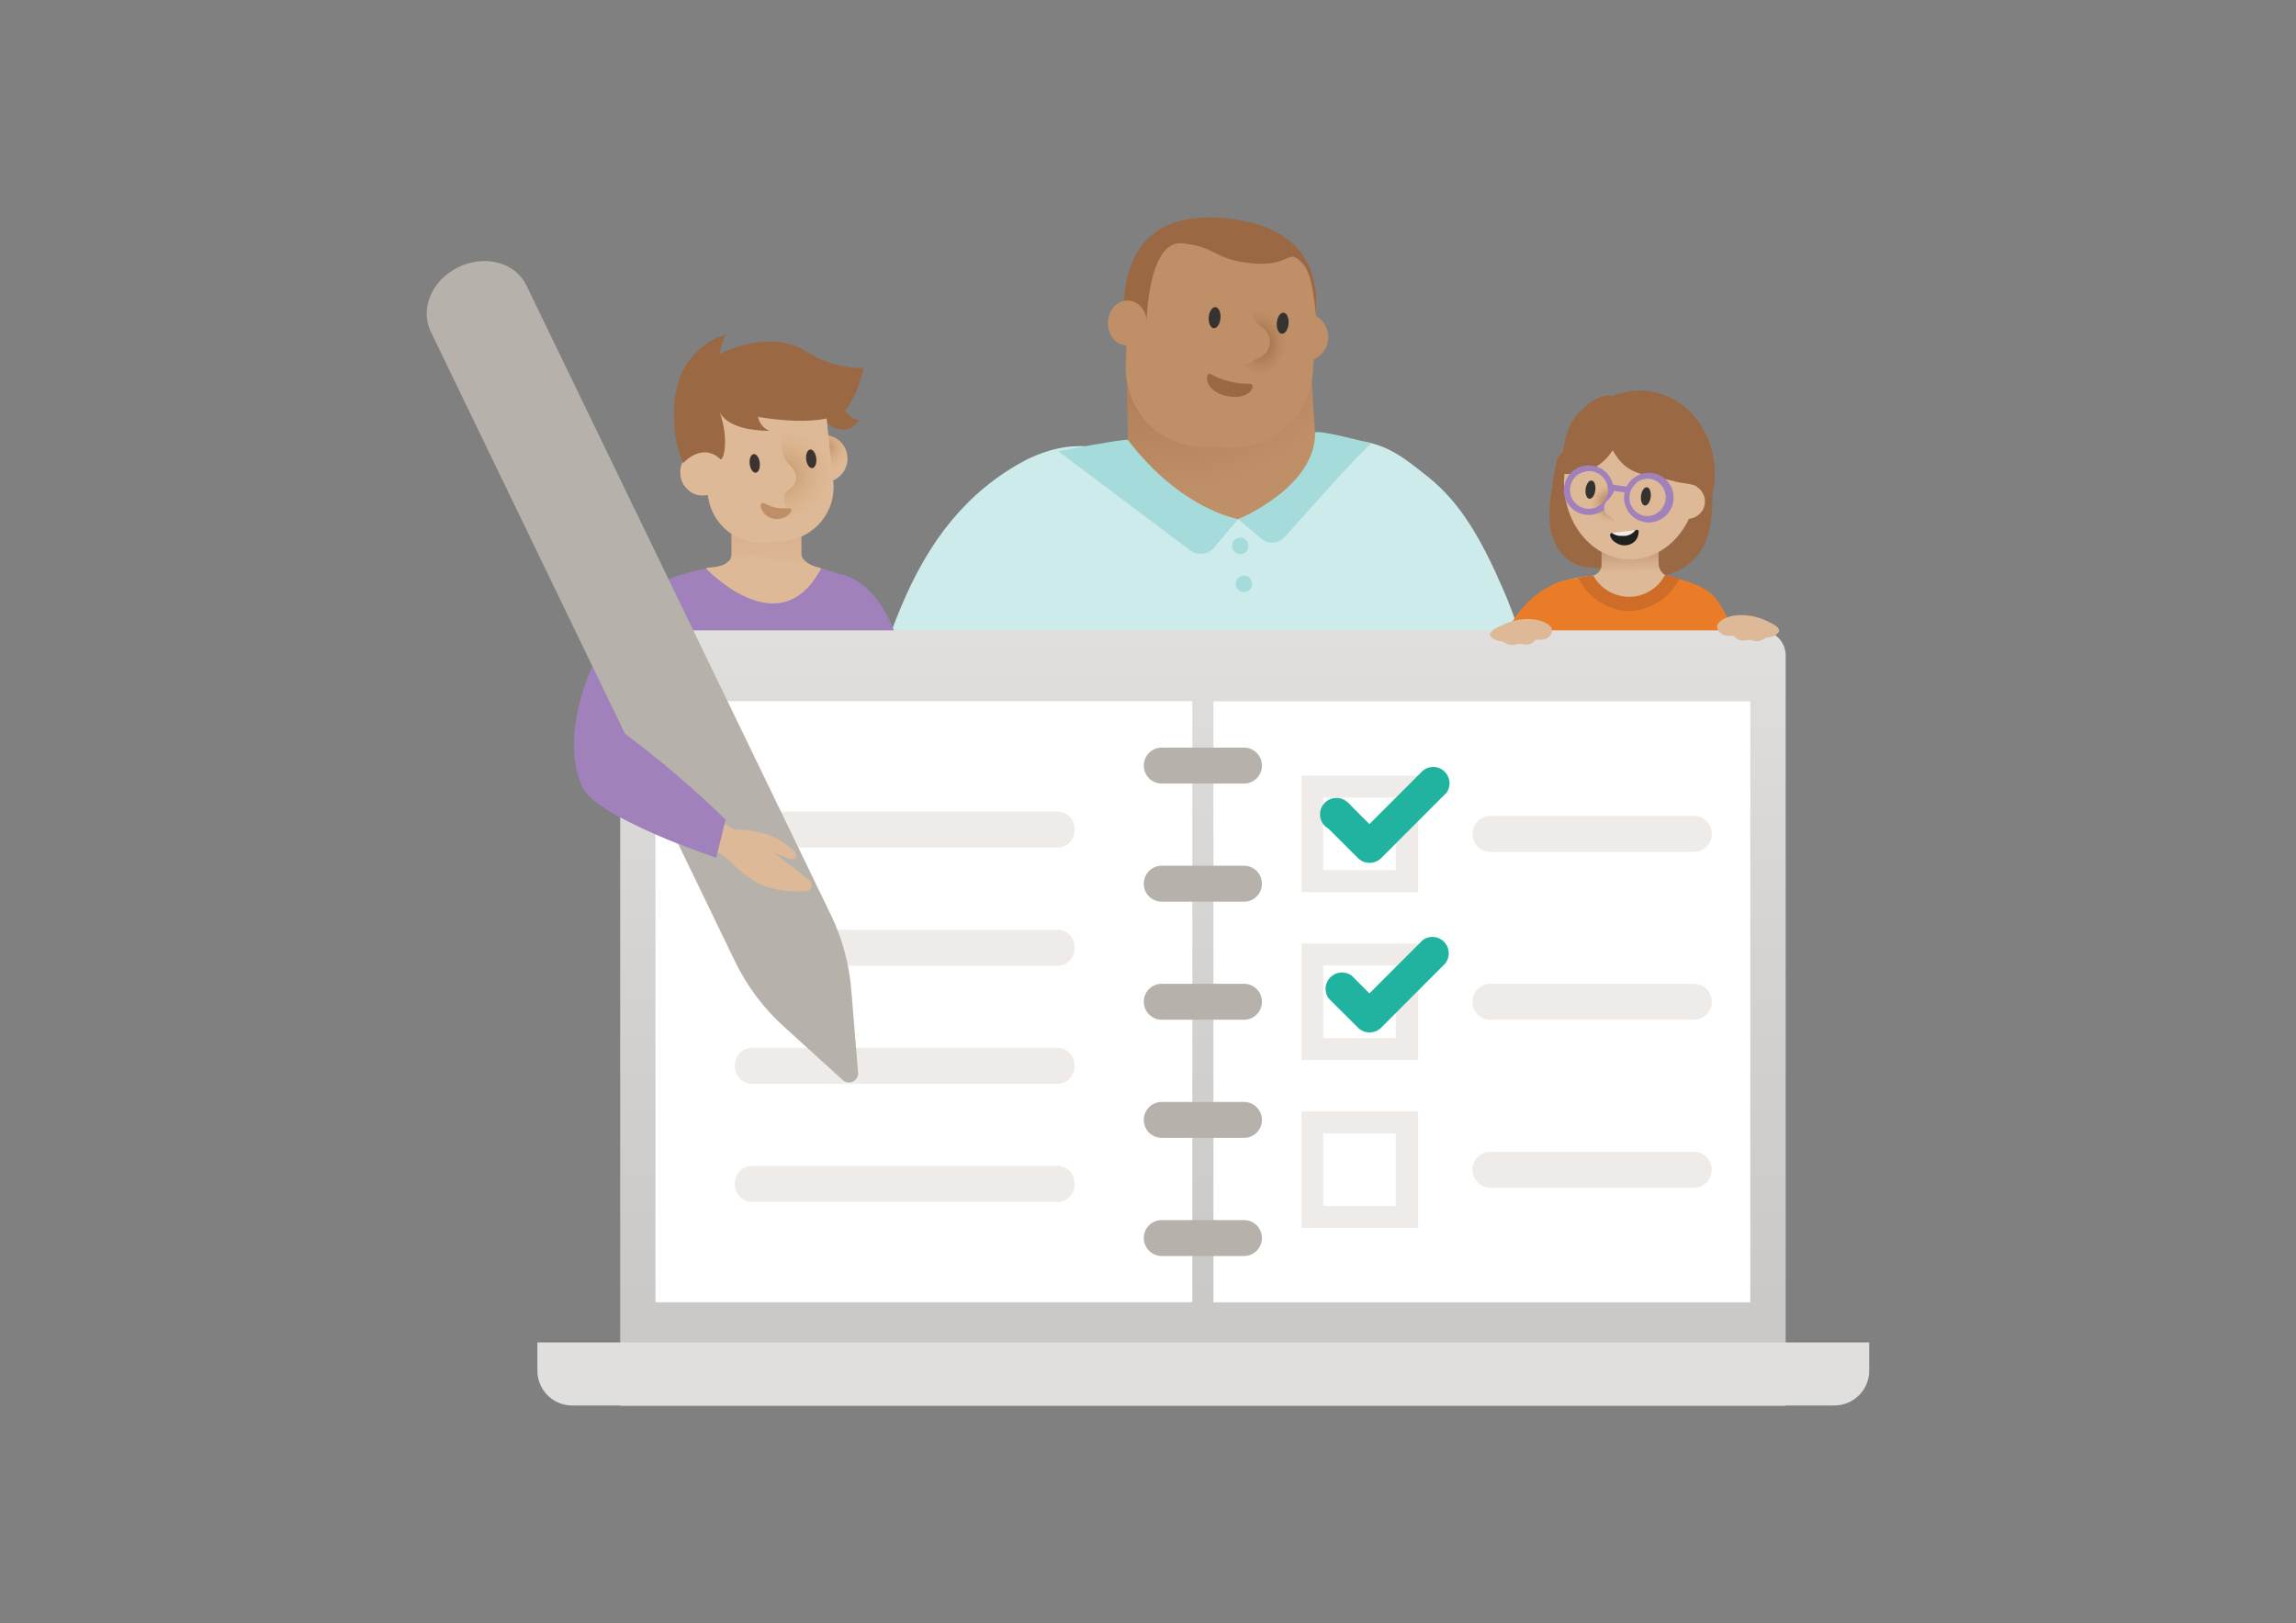
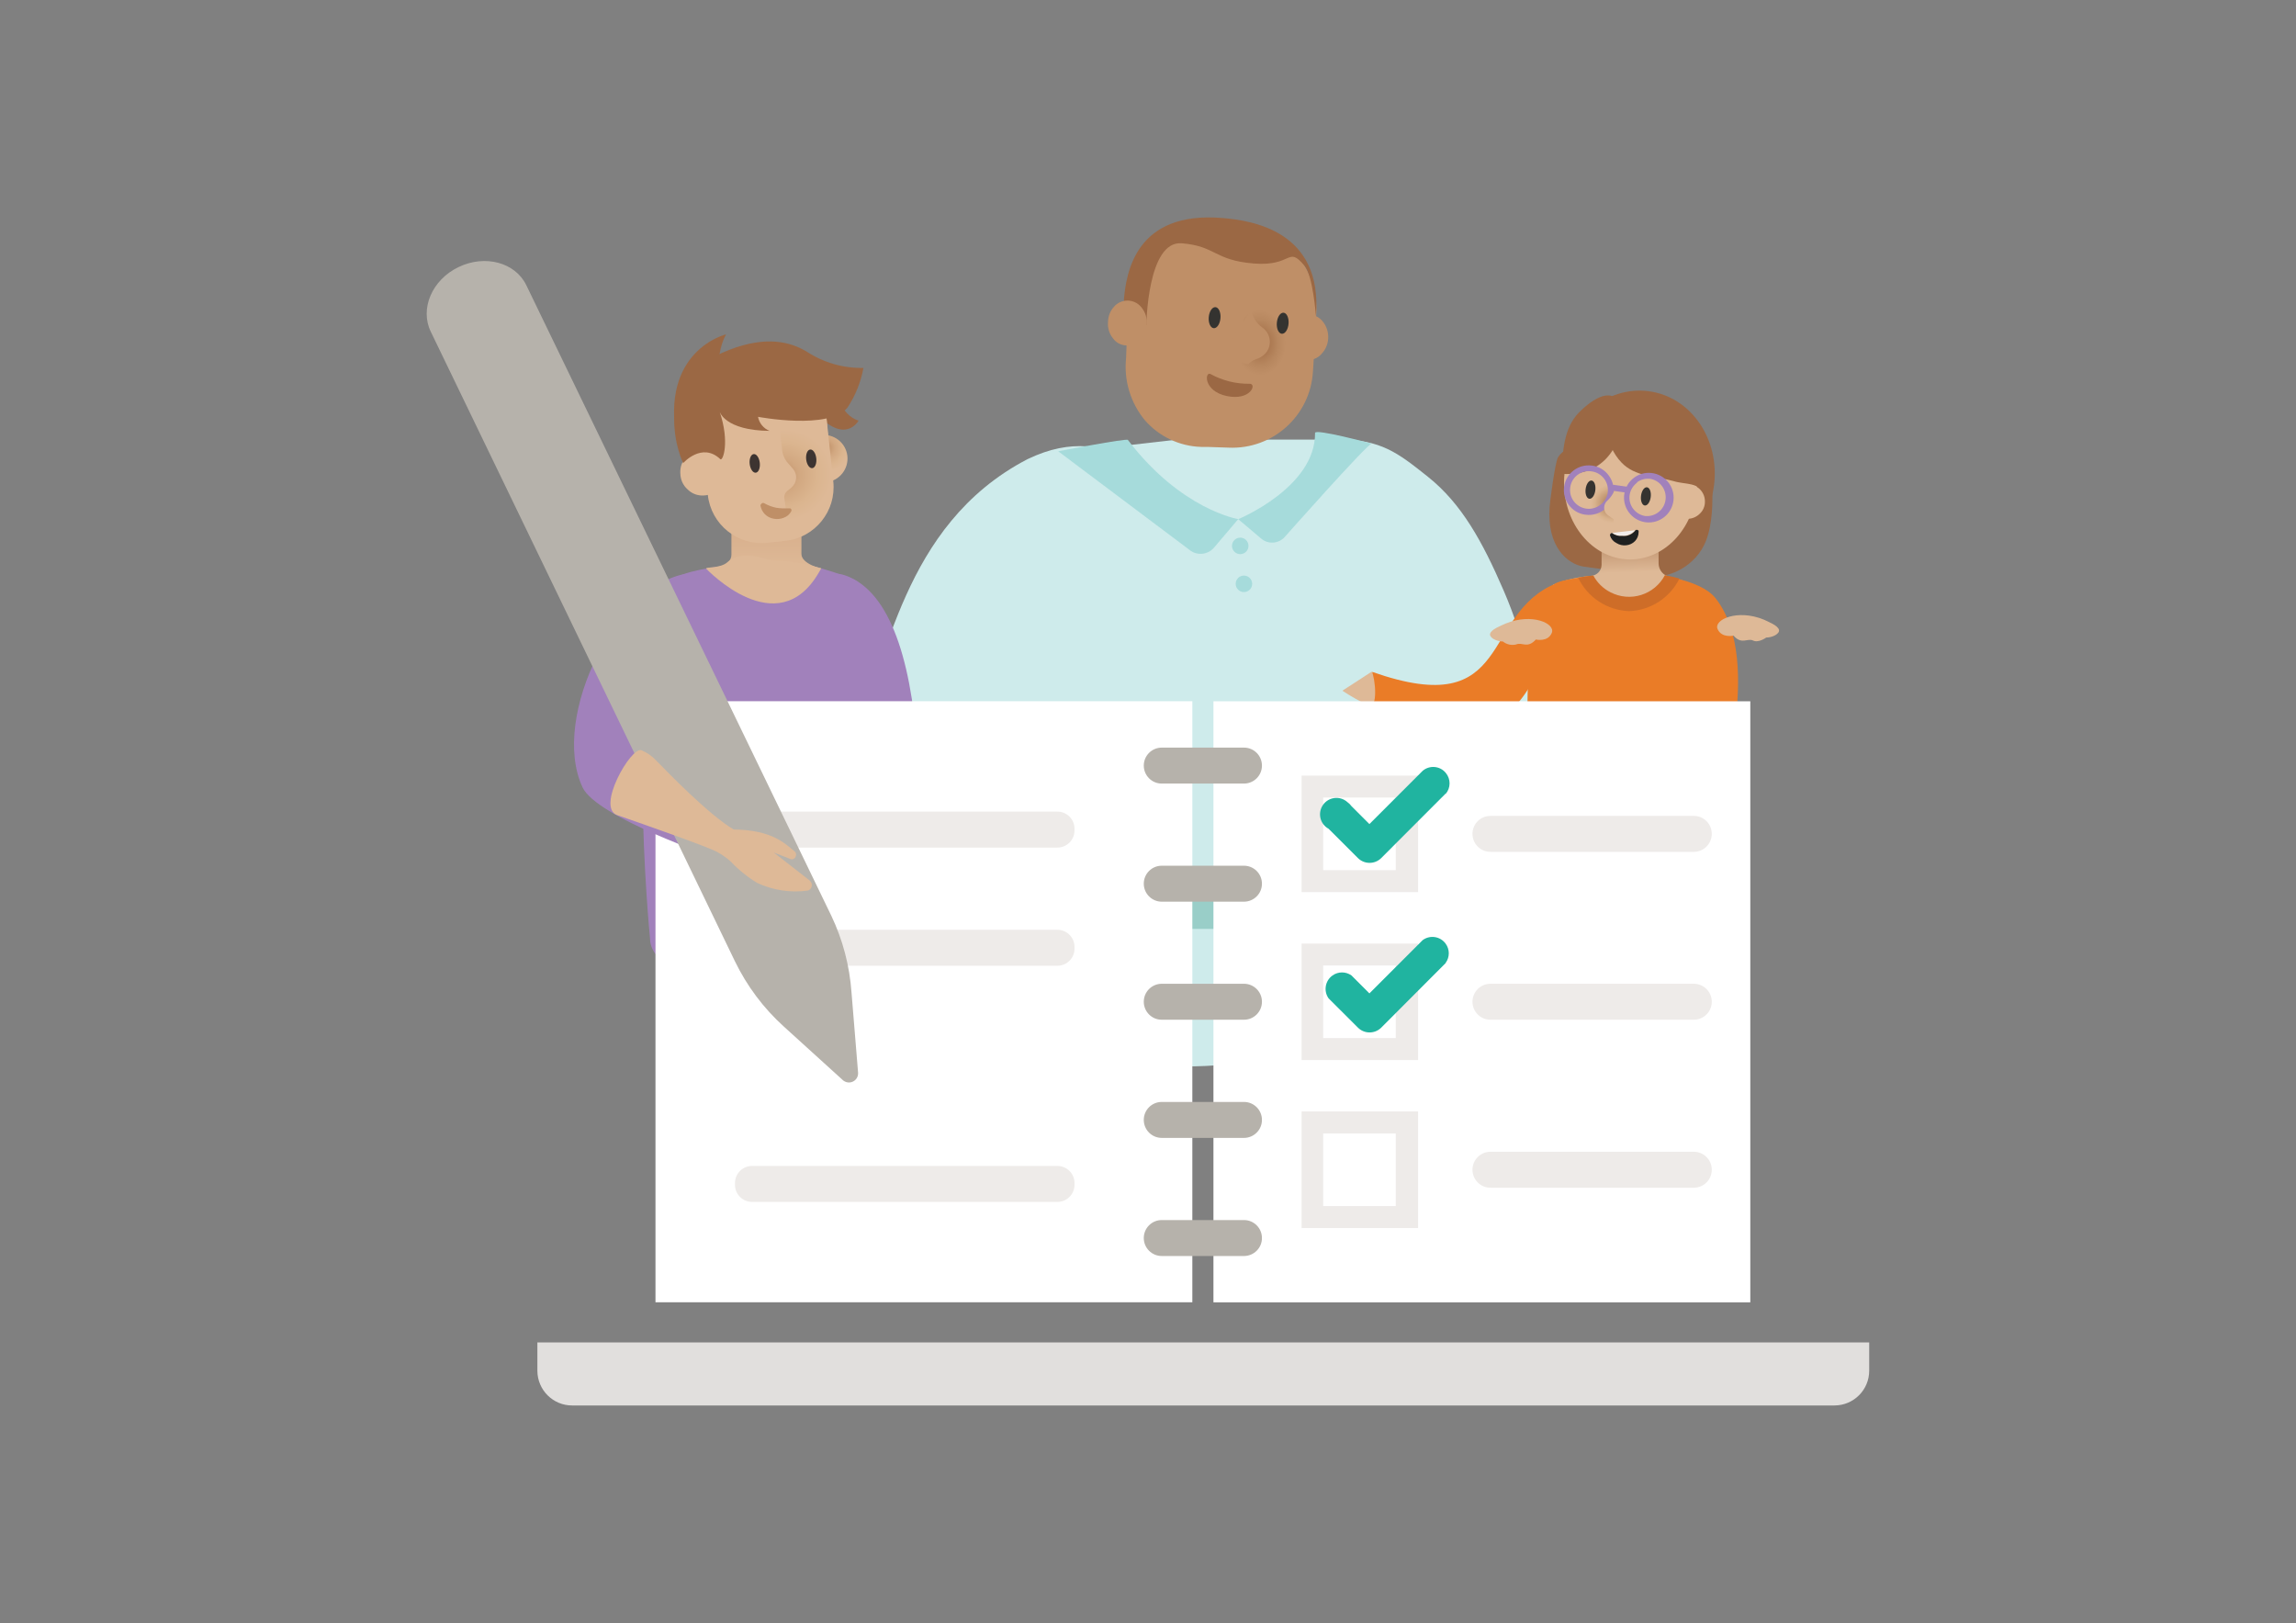
<svg xmlns="http://www.w3.org/2000/svg" version="1.1" id="Layer_1" x="0px" y="0px" viewBox="0 0 348 246" style="enable-background:new 0 0 348 246;" xml:space="preserve">
  <rect x="0" y="0" width="348" height="246" fill="#808080" stroke="none" />
  <style type="text/css">
	.st0{fill:none;}
	.st1{fill:#A5DBDA;}
	.st2{fill:#EEEBE9;}
	.st3{fill:#CFEBEB;}
	.st4{fill:#F8DBBD;}
	.st5{fill:url(#SVGID_1_);}
	.st6{fill:url(#SVGID_2_);}
	.st7{fill:url(#SVGID_3_);}
	.st8{fill:url(#SVGID_4_);}
	.st9{fill:#1EB4A1;}
	.st10{fill:#FFFFFF;}
	.st11{fill:#E1DFDD;}
	.st12{fill:#CE6C28;}
	.st13{fill:#EA7B25;}
	.st14{fill:#DDBA97;}
	.st15{fill:url(#SVGID_5_);}
	.st16{fill:#A181BB;}
	.st17{fill:#34322F;}
	.st18{fill:#B5B1AB;}
	.st19{clip-path:url(#SVGID_7_);}
	.st20{fill:url(#SVGID_8_);}
	.st21{fill:#F68723;}
	.st22{fill:url(#SVGID_9_);}
	.st23{fill:url(#SVGID_10_);}
	.st24{fill:#BF8F67;}
	.st25{fill:#DEB996;}
	.st26{fill:url(#SVGID_11_);}
	.st27{opacity:0.75;fill:url(#SVGID_12_);enable-background:new    ;}
	.st28{fill:#33332F;}
	.st29{fill:url(#SVGID_13_);}
	.st30{fill:url(#SVGID_14_);}
	.st31{fill:#8BC242;}
	.st32{fill:url(#SVGID_15_);}
	.st33{fill:#9B653E;}
	.st34{fill:url(#SVGID_16_);}
	.st35{clip-path:url(#SVGID_18_);}
	.st36{fill:url(#SVGID_19_);}
	.st37{clip-path:url(#SVGID_21_);}
	.st38{clip-path:url(#SVGID_23_);}
	.st39{fill:#63C6BF;}
	.st40{fill:#7A7775;}
	.st41{fill:#F3F2F1;}
	.st42{fill:#F6B01C;}
	.st43{fill:#DCB38B;}
	.st44{clip-path:url(#SVGID_25_);}
	.st45{fill:#5C473B;}
	.st46{fill:url(#SVGID_26_);}
	.st47{fill:url(#SVGID_27_);}
	.st48{fill:#615F5C;}
	.st49{fill:url(#SVGID_28_);}
	.st50{fill:#BE9067;}
	.st51{fill:#8C8DC4;}
	.st52{fill:url(#SVGID_29_);}
	.st53{fill:url(#SVGID_30_);}
	.st54{fill:#BF8F68;}
	.st55{fill:url(#SVGID_31_);}
	.st56{fill:#3C3330;}
	.st57{fill:url(#SVGID_32_);}
	.st58{fill:url(#SVGID_33_);}
	.st59{fill:url(#SVGID_34_);}
	.st60{fill:#B5B5B5;}
	.st61{fill:#9C663E;}
	.st62{fill:url(#SVGID_35_);}
	.st63{fill:#5B473E;}
	.st64{fill:url(#SVGID_36_);}
	.st65{fill:url(#SVGID_37_);}
	.st66{fill:#BC8F6B;}
	.st67{fill:url(#SVGID_38_);}
	.st68{fill:#9B6743;}
	.st69{fill:url(#SVGID_39_);}
	.st70{fill:url(#SVGID_40_);}
	.st71{fill:#5B463A;}
	.st72{fill:url(#SVGID_41_);}
	.st73{opacity:0.5;}
	.st74{fill:url(#SVGID_42_);}
	.st75{opacity:0.8;}
	.st76{fill:url(#SVGID_43_);}
	.st77{fill:#C95328;}
	.st78{fill:#99CEC8;}
	.st79{fill:url(#SVGID_44_);}
	.st80{fill:url(#SVGID_45_);}
	.st81{fill:url(#SVGID_46_);}
	.st82{fill:#CCE9E4;}
	.st83{fill-rule:evenodd;clip-rule:evenodd;fill:#B5B1AB;}
	.st84{fill:#FAF9F8;}
	.st85{fill:#CEEBEB;}
	.st86{fill:url(#SVGID_47_);}
	.st87{fill:url(#SVGID_48_);}
	.st88{fill:#343330;}
	.st89{fill:#A6DBDB;}
	.st90{fill:#9B6844;}
	.st91{fill:#EA7C27;}
	.st92{fill:url(#SVGID_49_);}
	.st93{fill:#DEB997;}
	.st94{fill:url(#SVGID_50_);}
	.st95{fill:#353330;}
	.st96{fill:#F2EDEB;}
	.st97{fill:#1F2020;}
	.st98{fill:#CE6D28;}
	.st99{fill:url(#SVGID_51_);}
	.st100{fill:#F7DBBD;}
	.st101{fill:#F4BACD;}
	.st102{fill:#EF4981;}
	.st103{fill:url(#SVGID_52_);}
	.st104{fill:url(#SVGID_53_);}
	.st105{fill:#3D3431;}
	.st106{fill:url(#SVGID_54_);}
	.st107{fill:url(#SVGID_55_);}
	.st108{fill:#B6B2AB;}
	.st109{fill:#20B4A0;}
</style>
  <g>
    <rect x="47" y="32.94" class="st0" width="254" height="180.11" />
    <g id="Layer2_10_FILL">
      <path class="st85" d="M173.42,69.39c-6.46-1.62-10.77-3.11-17.67,0.19c-19.42,10.08-21,31.84-25.92,39.1l11.42,11    C141.25,119.68,177.07,70.71,173.42,69.39z" />
    </g>
    <g id="Layer2_8_FILL">
      <path class="st24" d="M196.1,77.75c0.44-3.83,1.81-7.5,4-10.68c5,0.6,9.48,1.74,14.12,5.44c4.99,4,9.14,9.74,12.44,17.22    c4.63,10.72,8.29,21.83,10.92,33.2c2.64,11.92,4.48,24.01,5.49,36.18l-4.8,1.52c-4.12-8.39-25.46-38.52-25.46-38.52    c-1.42-2.38-3.24-4.5-5.39-6.26c-0.88-0.63-1.86-1.12-2.89-1.44c-2.44-1.27-4.57-3.97-6.4-8.08c-1.83-4.1-2.85-8.51-3-13    C194.95,88.12,195.28,82.9,196.1,77.75z" />
    </g>
    <path class="st85" d="M195.27,77.68c0.39-5.77,3.69-11,7.58-11.14c6.54,0.16,8.92,2,13.57,5.71c5.11,4.07,8.27,9.82,11.46,17.19   c3.35,7.69,5,16,7.4,24.44l-20.94,10.6l-1.55-2.31c-1.42-2.38-3.24-4.5-5.39-6.26c-0.88-0.63-1.86-1.12-2.89-1.44   c-2.43-1.27-4.56-3.97-6.4-8.08c-1.83-4.1-2.85-8.51-3-13C194.87,88.15,194.92,82.91,195.27,77.68z" />
    <g id="Layer2_11_FILL">
      <path class="st78" d="M212.79,122.11l-0.09-0.16l21.74-11c0.29,1,0.57,2,0.84,2.95l-20.94,10.6L212.79,122.11z" />
    </g>
    <path class="st85" d="M166.38,68c-1.63,0.19-6.93,1.5-7.7,3c-11.65,22.41-9.08,61.84-9.08,61.84c1.63,6.06,7.09,19.29,12.7,23   c6.14,4,7.61,5.68,17,5.77s17.25-1.86,23.34-5.77c5.53-3.37,9.55-8.74,11.23-15l7.22-31.88c1.85-9.62,0.73-19.57-3.21-28.54   c-1.48-3.68-3.65-7.04-6.39-9.91c-2.61-2.54-5.28-3.84-8-3.89h-25L166.38,68z" />
    <g id="Layer2_17_FILL">
      <radialGradient id="SVGID_1_" cx="741.258" cy="-7.017" r="42.11" gradientTransform="matrix(0.31 0.95 -0.94 0.3 -63.707 -668.79)" gradientUnits="userSpaceOnUse">
        <stop offset="0" style="stop-color:#9C663F" />
        <stop offset="1" style="stop-color:#BF8F67" />
      </radialGradient>
-       <path class="st5" d="M199.32,65.61c-0.13-1.76-1.16-18-1.16-18l-27.58,2.5L171,67.8c0,2.14-2.7,2.31-2.7,2.31    c2.08,2,11.26,9.71,19.34,8.54c8.77-0.74,12.7-9,14.88-11.05C202.56,67.58,199.47,67.92,199.32,65.61z" />
    </g>
    <g id="Layer2_18_FILL">
      <path class="st24" d="M196.17,53.39c0.46,0.67,1.19,1.1,2,1.16c0.82,0.04,1.61-0.3,2.14-0.93c0.6-0.63,0.95-1.44,1-2.31    c0.06-0.92-0.22-1.83-0.79-2.55c-0.48-0.63-1.21-1.03-2-1.08c-0.81-0.01-1.59,0.33-2.13,0.93c-0.62,0.61-0.98,1.44-1,2.31    C195.31,51.81,195.59,52.7,196.17,53.39z" />
    </g>
    <g id="Layer2_20_FILL">
      <path class="st24" d="M199,56.31c-0.39,6.7-6.1,11.84-12.8,11.53l-3.2-0.11h-0.94c-3.29-0.1-6.38-1.57-8.54-4.05    c-2.17-2.63-3.2-6.03-2.84-9.42L171,45.6c0.03-3.25,1.5-6.31,4-8.38c2.44-2.44,5.79-3.76,9.24-3.65l3.46,0.29    c3.3,0.13,6.39,1.7,8.44,4.29c2.37,2.56,3.59,5.99,3.36,9.47l-0.34,6.11l-0.1,1.72L199,56.31z" />
    </g>
    <g id="Layer2_22_FILL">
      <radialGradient id="SVGID_2_" cx="5050.583" cy="1386.856" r="9.339" gradientTransform="matrix(-0.7 -0.05 -0.028 0.88 3765.187 -915.959)" gradientUnits="userSpaceOnUse">
        <stop offset="0" style="stop-color:#9C663F" />
        <stop offset="0.132" style="stop-color:#A5714A" />
        <stop offset="0.417" style="stop-color:#B7875F" />
        <stop offset="0.601" style="stop-color:#BF8F67" />
      </radialGradient>
      <path class="st6" d="M188.72,41.36l-0.7,19c0,0,4.93,1.91,4.93,1.91c-0.38-0.13,1.4-3.07,1.41-3.57c0.09-3.18,5.09-5.2,0.85-10.92    c-0.2-0.27-2.22-4.47-2.32-4.5C192.9,43.27,188.72,41.36,188.72,41.36z" />
    </g>
    <g id="Layer2_24_FILL">
      <path class="st24" d="M190.28,54.47c0.58-0.16,1.11-0.47,1.52-0.91c0.41-0.44,0.65-1.02,0.67-1.62c0.04-0.92-0.39-1.79-1.15-2.31    c-0.85-0.61-1.44-1.51-1.65-2.53l-1.42,1.9c-0.79,0.72-1.34,1.66-1.6,2.69c-0.02,0.89,0.22,1.76,0.71,2.5    c0.45,0.57,1.12,0.93,1.85,1C189.5,54.87,189.87,54.62,190.28,54.47z" />
    </g>
    <ellipse transform="matrix(0.083 -0.997 0.997 0.083 120.732 227.658)" class="st88" cx="184.07" cy="48.23" rx="1.6" ry="0.89" />
    <ellipse transform="matrix(0.083 -0.997 0.997 0.083 129.358 238.722)" class="st88" cx="194.39" cy="49.07" rx="1.6" ry="0.89" />
    <g id="Layer0_4_FILL">
      <path class="st24" d="M238.22,159.65c0.16-1.91,0.83-2.91,2-3s2.14,0.64,2.73,2.31c0,0,2.53,7.36,2.77,8.86    c0.17,1.99,0.23,4,0.16,6c-0.01,0.79-0.14,1.57-0.39,2.31c-0.44,0.54-1.1,0.86-1.8,0.86c-0.12,0.35-0.29,0.85-0.55,1.5    c-0.14,0.34-0.35,0.65-0.62,0.9c-0.46,0.2-1-0.01-1.2-0.48c-0.05-0.12-0.08-0.25-0.07-0.37l-1.76-8.54c0,0-1.84,3.46-2.22,4.08    s-0.7,0.66-1,0.56s-0.5-0.59-0.43-1.24c0.08-1.63,0.3-3.25,0.66-4.84c0.21-1,0.43-2.21,0.65-3.75L238.22,159.65z" />
    </g>
    <path class="st89" d="M160.39,68.39c0,0,10.39-2,10.56-1.72c8.08,10.61,16.73,12,16.73,12L184,83c-0.96,1.12-2.65,1.25-3.77,0.29   l0,0L160.39,68.39z" />
    <path class="st89" d="M207.86,67.22c0,0-8.55-2.31-8.54-1.61c0.09,8.25-11.64,13.07-11.64,13.07l3.47,2.94   c1.07,0.92,2.69,0.79,3.61-0.28c0,0,0,0,0,0c0,0,12.47-14.07,13.15-14.12H207.86z" />
    <circle class="st89" cx="187.98" cy="82.73" r="1.25" />
    <circle class="st89" cx="188.54" cy="88.48" r="1.25" />
    <path class="st90" d="M170.34,45.49c0.35-4.2,1.8-13.55,14.94-12.45c4.4,0.37,15.25,1.91,14.17,14.84c0,0-0.43-6.07-1.74-7.62   c-2.61-3.09-1.72,0.17-7.72-0.33s-5.67-2.63-10.88-3.06c-5.21-0.43-5.36,12.41-5.36,12.41l-2.89-2" />
    <g id="Layer2_19_FILL">
      <path class="st24" d="M167.94,48.81c-0.08,0.89,0.19,1.77,0.75,2.46c0.46,0.65,1.2,1.05,2,1.08c0.81,0.03,1.59-0.32,2.12-0.93    c0.59-0.63,0.94-1.45,1-2.31c0.07-0.89-0.2-1.76-0.75-2.46c-0.89-1.2-2.58-1.45-3.78-0.57c-0.15,0.11-0.28,0.23-0.4,0.37    C168.28,47.09,167.95,47.93,167.94,48.81z" />
    </g>
    <path class="st90" d="M183.49,56.69c-0.89-0.48-1.15,2.57,2.45,3.33c3.6,0.76,4.62-1.87,3.46-1.86   C187.34,58.19,185.3,57.69,183.49,56.69z" />
    <polygon class="st78" points="214.7,140.78 150.5,140.78 149.6,132.79 215.58,133.45  " />
    <ellipse transform="matrix(0.13 -0.992 0.992 0.13 144.276 308.928)" class="st90" cx="248.21" cy="72.24" rx="12.91" ry="11.67" />
    <path class="st91" d="M236,88.36c-11.73,4.62-6.39,21.07-28,13.47l-0.51,5.14c0,0,15.49,11.15,24.13-2.54   C240.61,90.06,240.48,86.52,236,88.36z" />
    <path class="st90" d="M234.87,76.82c0-0.37,0.81-6.72,1.27-7.5c3-5,22.74-1.15,22.74-1.15s1.7,8.77-0.33,13.85   c-1.51,3.77-5.52,5.57-7.93,5.27L240,85.87C237.62,85.47,234.43,82.93,234.87,76.82z" />
    <linearGradient id="SVGID_3_" gradientUnits="userSpaceOnUse" x1="246.232" y1="692.04" x2="246.603" y2="703.63" gradientTransform="matrix(1 0 0 1 0 -615.14)">
      <stop offset="0.07" style="stop-color:#9C663F" />
      <stop offset="0.85" style="stop-color:#DEB997" />
    </linearGradient>
    <path class="st7" d="M257.82,89.13c-1.5-0.74-3.07-1.31-4.7-1.7c-1-0.17-1.73-1.04-1.73-2.06v-7.31l-8.64,0.28v7.25   c-0.01,0.88-0.69,1.61-1.57,1.68c-1.98,0.15-3.93,0.61-5.77,1.36c0,0,2,6.45,7.16,8.59c2.77,0.9,5.72,1.07,8.58,0.52   C256,96.27,257.82,89.13,257.82,89.13z" />
    <path class="st91" d="M260.05,122.38l-27.61-0.26c0,0-3.46-26.34,3-33.48c0.75-0.82,5.77-1.36,5.77-1.36l2.33,3.72h6.93l2.24-3.61   c0,0,5.35,0.78,7.3,3.25C267.7,100.38,260.05,122.38,260.05,122.38z" />
    <path class="st93" d="M207.92,101.78c0.53,1,1,5.77-0.51,5.15c-1.36-0.67-2.68-1.42-3.95-2.25L207.92,101.78z" />
    <ellipse transform="matrix(0.017 -1 1 0.017 169.8 318.929)" class="st93" cx="247.06" cy="73.13" rx="11.67" ry="10.07" />
    <path class="st93" d="M257.67,74.17c0.5,0.51,0.76,1.19,0.74,1.9c0,0.7-0.3,1.36-0.82,1.82c-1.04,1.01-2.71,0.98-3.72-0.06   c0,0,0,0,0,0h-0.06c-0.49-0.49-0.76-1.15-0.75-1.84c0.05-0.71,0.35-1.37,0.84-1.88c0.53-0.47,1.22-0.72,1.93-0.71   C256.52,73.4,257.18,73.68,257.67,74.17z" />
    <g id="Layer3_0_MEMBER_16_FILL">
      <path class="st90" d="M256.9,64.44c2.28,3.1,2.96,7.09,1.83,10.77c-1.49-2.31-3-1.67-5.12-2.31c-2.75-0.76-5.78-0.65-7.83-2.79    c-2.65-2.74-2.81-7.2-2.56-9.43C243.27,60.13,253.05,59.34,256.9,64.44z" />
    </g>
    <g id="Layer3_0_MEMBER_17_FILL">
      <path class="st90" d="M245.72,61.92c0.65,2.39-0.68,10.5-9.11,9.89c0.3-3.47,0.37-6.83,2.65-9.24    C241.45,60.35,244.74,58.25,245.72,61.92z" />
    </g>
    <radialGradient id="SVGID_4_" cx="7587.981" cy="4175.789" r="11.41" gradientTransform="matrix(0.35 0.04 -0.04 0.31 -2244.303 -1521.684)" gradientUnits="userSpaceOnUse">
      <stop offset="0" style="stop-color:#9C663F" />
      <stop offset="0.13" style="stop-color:#A9764F" />
      <stop offset="0.43" style="stop-color:#C49A75" />
      <stop offset="0.68" style="stop-color:#D8B28C" />
      <stop offset="0.83" style="stop-color:#DEB997" />
    </radialGradient>
    <polygon class="st8" points="245.7,72.2 244.27,80.7 239.06,80.03 240.42,71.37  " />
    <path class="st16" d="M240.26,78c-2.04-0.29-3.47-2.18-3.19-4.23l0,0c0.28-2.05,2.16-3.48,4.21-3.21l0,0   c1,0.11,1.91,0.64,2.51,1.44c1.27,1.63,0.97,3.98-0.66,5.25c-0.8,0.62-1.81,0.89-2.81,0.75H240.26z M238,73.86L238,73.86   c-0.23,1.55,0.85,2.99,2.4,3.22c0.75,0.11,1.52-0.09,2.13-0.55c0.62-0.44,1.04-1.12,1.15-1.87c0.22-1.55-0.86-2.99-2.41-3.22l0,0   c-1.55-0.25-3.01,0.79-3.26,2.34c0,0.01,0,0.03-0.01,0.04v0.05V73.86z" />
    <path class="st93" d="M244.92,73.76c-0.25,0.84-0.72,1.59-1.37,2.18c-0.45,0.47-0.54,1.17-0.22,1.74c0.28,0.5,1.61,1.16,1.64,1.31   l1.79,0.23l0.49-5.17L244.92,73.76z" />
    <path class="st16" d="M249.3,79.13c-2.05-0.34-3.44-2.27-3.1-4.32c0.32-1.97,2.12-3.34,4.1-3.13l0,0c2.07,0.22,3.56,2.07,3.35,4.13   c-0.22,2.07-2.07,3.56-4.13,3.35C249.44,79.15,249.37,79.14,249.3,79.13z M248.15,73.13c-0.61,0.45-1.03,1.12-1.15,1.87l0,0   c-0.23,1.55,0.85,2.98,2.39,3.21c0,0,0.01,0,0.01,0l0,0c1.57,0.12,2.94-1.05,3.06-2.62c0.11-1.45-0.88-2.75-2.3-3.02l0,0   c-0.73-0.1-1.48,0.1-2.07,0.54L248.15,73.13z" />
    <path class="st16" d="M246.22,74.62c0.25,0.06,0.49-0.1,0.55-0.34c0.06-0.25-0.1-0.5-0.35-0.56h-0.09l-1.73-0.24l0,0   c-0.25-0.06-0.49,0.1-0.55,0.35c-0.06,0.25,0.1,0.49,0.35,0.55h0.09L246.22,74.62z" />
    <ellipse transform="matrix(0.122 -0.993 0.993 0.122 144.207 313.729)" class="st95" cx="249.44" cy="75.35" rx="1.39" ry="0.74" />
    <ellipse transform="matrix(0.122 -0.993 0.993 0.122 137.859 304.493)" class="st95" cx="241.04" cy="74.32" rx="1.39" ry="0.74" />
    <path class="st96" d="M247.89,80.35l-3.55,0.42l0,0C245.47,81.5,246.96,81.33,247.89,80.35z" />
    <path class="st97" d="M248.36,80.66v-0.23c-0.08-0.09-0.18-0.14-0.3-0.15l-0.17,0.07c-0.46,0.63-1.23,0.96-2,0.87   c-0.57,0.06-1.13-0.1-1.58-0.45c-0.19,0.03-0.31,0.2-0.28,0.39c0,0,0,0.01,0,0.01l0,0c0.15,0.49,0.5,0.9,0.97,1.13   c0.44,0.28,0.96,0.4,1.48,0.34c0.51-0.05,0.98-0.27,1.34-0.64C248.16,81.64,248.35,81.16,248.36,80.66z" />
    <path class="st98" d="M246.91,92.62c3.26-0.12,6.2-2.01,7.64-4.94c-1.15-0.36-2-0.4-2.19-0.54c-1.57,3.01-5.27,4.18-8.28,2.61   c-0.01,0-0.01-0.01-0.02-0.01c-1.09-0.56-1.98-1.44-2.56-2.52c-0.78,0.06-1.55,0.17-2.31,0.32   C240.62,90.54,243.59,92.49,246.91,92.62z" />
    <path class="st91" d="M260.11,121.85c0,3.89-7,6.14-13.86,6.14s-13.85-2-13.85-5.95s7.19-7.25,14-7.25S260.11,117.92,260.11,121.85   z" />
    <g id="Layer0_4_FILL-2">
      <path class="st93" d="M130.61,142.51c0.61-1.23,1.32-1.73,2.13-1.49s1.25,1,1.22,2.31c0,0-0.24,5.59-0.46,6.66    c-0.41,1.39-0.9,2.75-1.48,4.07c-0.21,0.54-0.51,1.04-0.88,1.48c-0.44,0.24-0.96,0.28-1.43,0.1l-0.74,0.84    c-0.19,0.19-0.41,0.35-0.66,0.45c-0.36,0.01-0.66-0.27-0.68-0.63c0-0.09,0.02-0.18,0.05-0.27l1.08-6.21c0,0-2.15,1.85-2.57,2.16    s-0.64,0.25-0.83,0.09s-0.19-0.52,0-0.93c0.48-1.07,1.05-2.1,1.71-3.07c0.39-0.59,0.86-1.38,1.42-2.31L130.61,142.51z" />
    </g>
    <path class="st16" d="M128.79,87.47c-4.91-2.17-4.33,3-4.74,4.71c0,0,5,24.25,5.59,30.58c0.63,6.61,3.32,9.53,0.33,20.49   c0,0,0,0.83,3.82,1.66c4.62-6.7,5.77-20.88,5.4-28.74C138.5,101.49,135.4,90.41,128.79,87.47z" />
    <path class="st90" d="M109.34,59.18c0,0-1.31-4.77,0.7-8.51c0,0-10.1,2.42-7.43,16.16C102.83,68.27,109.34,59.18,109.34,59.18z" />
    <path class="st16" d="M129.53,87.88c-2.17-0.89-4.4-1.61-6.67-2.17l-0.51,0.89c-2.14,3.51-6.71,4.62-10.22,2.48   c-1.01-0.61-1.87-1.47-2.48-2.48l-0.37-0.77c0,0-6.22,0.71-7.13,2.08c-7.86,11.8-3.63,54.27-3.63,54.27c0,4.7,8.46,7.17,16.7,7.17   s16.7-2.73,16.7-7.43C131.89,141.91,136,91.83,129.53,87.88z" />
    <path class="st93" d="M119.1,123.52c-1.48,0.39-3.87,3.35-4.62,5.46c-1.15,3.46,6.81,2.16,6.81,2.16L119.1,123.52z" />
    <path class="st93" d="M120.57,128.48c3-0.46,1.69-7.77-2.12-7.56c-1.88,0.09-1.59,3.27-1.87,4.52   C116.5,125.79,120.57,128.48,120.57,128.48z" />
    <radialGradient id="SVGID_5_" cx="-5667.113" cy="8986.148" r="8.27" gradientTransform="matrix(1 0.09 -0.09 1 6573.668 -8314.89)" gradientUnits="userSpaceOnUse">
      <stop offset="0" style="stop-color:#DEB997" />
      <stop offset="1" style="stop-color:#F7DBBD" />
    </radialGradient>
    <path class="st15" d="M116.65,116.41l3.36,15c0.06,0.26,0.31,0.43,0.57,0.38c0.15-0.03,0.28-0.13,0.35-0.27l6.92-14.07   L116.65,116.41z" />
    <path class="st100" d="M116.14,117.41l0.05-0.51c0.04-0.49,0.48-0.85,0.97-0.81l10.19,0.92c0.49,0.04,0.85,0.48,0.81,0.97   l-0.05,0.51c-0.04,0.49-0.48,0.85-0.97,0.81l-10.19-0.92C116.46,118.33,116.1,117.9,116.14,117.41z" />
    <path class="st101" d="M128.13,117.94c0.37,0,2-2-0.67-3.1c0.5-4.75-1.15-7.08-4.26-7.26c-3.88-0.22-5.53,3-5.77,6.13   c-0.01,0.05-0.01,0.11,0,0.16c-0.93,0.26-1.61,1.04-1.74,2l0,0c-0.05,0.5,0.31,0.95,0.81,1c0.01,0,0.01,0,0.02,0l0,0L128.13,117.94   z" />
    <circle class="st102" cx="125.19" cy="114.56" r="0.31" />
    <circle class="st102" cx="123.62" cy="115.71" r="0.23" />
    <circle class="st102" cx="125.08" cy="115.76" r="0.31" />
    <path class="st100" d="M125,119.09h-0.59l-0.12,1.32l-1.15-0.1l0.13-1.32h-0.59l-0.13,1.32l-1-0.09l0.12-1.32H121l-0.12,1.32   l-1.08-0.11l0.11-1.31h-0.59l-0.11,1.33l-1.39-0.13v0.59l1.39,0.11l-0.09,1.16l-1.36-0.13l0.14,0.61l1.16,0.11l-0.09,1.08   l-0.81-0.07l0.14,0.6h0.61l-0.12,1.31h-0.23l0.14,0.6l0,0l0.44,1.93l1.07,0.09l-0.11,1.24h0.59l0.18-1.38l1,0.09l-0.11,1.25h0.26   l0.41-0.81V128h0.16l0.27-0.56h-0.39l0.13-1.33l0.89,0.08l1.15-2.39h-0.17l0.1-1.08h0.59l0.28-0.56l-0.82-0.08l0.1-1.09l1.09,0.09   v0.4l0.73-1.47v-0.73H126l-0.12,1.29l-1.09-0.11L125,119.09z M122.56,120.78l-0.1,1.16l-1-0.11l0.09-1.08L122.56,120.78z    M121.27,123.46l0.09-1.15l1,0.09l-0.1,1.15L121.27,123.46z M122.27,124.13l-0.11,1.32l-1-0.14l0.11-1.32L122.27,124.13z    M119.85,120.54l1.07,0.15l-0.09,1.09l-1.06-0.15L119.85,120.54z M119.7,122.21l1.08,0.11l-0.09,1.08l-1.09-0.1L119.7,122.21z    M119.43,125.21l0.12-1.32l1.08,0.1l-0.11,1.32L119.43,125.21z M119.26,127.11l0.11-1.32l1.09,0.1l-0.12,1.31L119.26,127.11z    M121.98,127.35l-1.06-0.09l0.12-1.32l1,0.1L121.98,127.35z M123.83,125.6l-1.15-0.09l0.18-1.36l1.09,0.11L123.83,125.6z    M123.99,123.7l-1.08-0.1l0.1-1.08l1.09,0.09L123.99,123.7z M124.14,122.03l-1.08-0.1l0.1-1.09l1.09,0.09L124.14,122.03z" />
    <path class="st93" d="M124,123.65c0.88,0.22,1,0.39,0.42,1.81c1.79,3.46-1.8,5.77-3.07,5.68c-2.06-0.13-6.13-3.65-4-6.63   C117.7,124,122.93,123.38,124,123.65z" />
    <g id="Layer2_19_FILL-2">
      <path class="st93" d="M103.12,71.75c0.01,0.92,0.4,1.8,1.09,2.41c0.64,0.65,1.53,0.99,2.44,0.93c0.9-0.02,1.75-0.42,2.35-1.09    c1.25-1.42,1.15-3.57-0.22-4.88c-1.33-1.28-3.45-1.24-4.74,0.09c-0.63,0.65-0.96,1.53-0.93,2.43c0,0.03,0,0.07,0,0.1L103.12,71.75    z" />
    </g>
    <path class="st90" d="M126.48,58.84c0,0,0.9,4.12,3.65,4.9c0,0-2,3.75-6.47-1.16C122,60.8,126.48,58.84,126.48,58.84z" />
    <radialGradient id="SVGID_7_" cx="96.823" cy="506.527" r="3.6" gradientTransform="matrix(0.99 -0.11 0.11 0.99 -26.307 -422.956)" gradientUnits="userSpaceOnUse">
      <stop offset="0" style="stop-color:#BF8F67" />
      <stop offset="0.37" style="stop-color:#D2A881" />
      <stop offset="0.72" style="stop-color:#DBB58F" />
      <stop offset="1" style="stop-color:#DEB997" />
    </radialGradient>
    <path style="fill:url(#SVGID_7_);" d="M128.43,69.08c0.23,1.97-1.18,3.76-3.15,4c0,0-0.01,0-0.01,0c-0.14,0-1.87,0.2-2,0.2   c-1.81,0-1.78-1.54-2-3.37s-0.6-3.3,1.16-3.73c0.14,0,1.89-0.23,2-0.24c1.97-0.24,3.76,1.16,4,3.13   C128.43,69.07,128.43,69.08,128.43,69.08z" />
    <linearGradient id="SVGID_8_" gradientUnits="userSpaceOnUse" x1="117.289" y1="685.22" x2="117.289" y2="701.34" gradientTransform="matrix(1 0 0 1 0 -615.14)">
      <stop offset="0" style="stop-color:#BF8F67" />
      <stop offset="0.2" style="stop-color:#C69971" />
      <stop offset="0.7" style="stop-color:#D9B18E" />
      <stop offset="1" style="stop-color:#DEB997" />
    </linearGradient>
    <path class="st20" d="M121.48,70.08h-10.62v14c0,0.45-0.2,0.87-0.55,1.15c-0.24,0.21-0.27,0.57-0.06,0.82c0,0,0,0,0,0   c0.11,0.12,0.27,0.2,0.43,0.2l13.79-0.07c0,0-3-0.72-3-2.23L121.48,70.08z" />
    <path class="st93" d="M113.19,53.25l2.74-0.29c4.5-0.48,8.53,2.78,9.01,7.27l1.36,12.73c0.48,4.5-2.78,8.53-7.27,9.01l-2.74,0.29   c-4.5,0.48-8.53-2.78-9.01-7.27l-1.36-12.73C105.44,57.76,108.7,53.73,113.19,53.25z" />
    <ellipse transform="matrix(0.994 -0.112 0.112 0.994 -7.136 13.226)" class="st105" cx="114.35" cy="70.23" rx="0.77" ry="1.42" />
    <radialGradient id="SVGID_9_" cx="3640.491" cy="584.839" r="8.02" gradientTransform="matrix(-0.97 0.12 0.1 0.87 3591.077 -873.614)" gradientUnits="userSpaceOnUse">
      <stop offset="0" style="stop-color:#BF8F67" />
      <stop offset="0.37" style="stop-color:#D2A881" />
      <stop offset="0.72" style="stop-color:#DBB58F" />
      <stop offset="1" style="stop-color:#DEB997" />
    </radialGradient>
    <path class="st22" d="M120.67,80.58l-1.06,0.09l-0.74-5.23c-0.03-0.38,0.12-0.76,0.42-1l0.64-0.53c0.86-0.7,0.99-1.95,0.3-2.81   c0,0,0,0-0.01-0.01l0,0l-1-1.15c-0.38-0.52-0.62-1.14-0.68-1.78l-0.89-8l7.31-0.67l1.16,14.72   C126.33,77.46,123.91,80.29,120.67,80.58z" />
    <ellipse transform="matrix(0.994 -0.112 0.112 0.994 -7.005 14.18)" class="st105" cx="122.91" cy="69.54" rx="0.77" ry="1.42" />
    <path class="st24" d="M115.26,76.61c0.17,1.03,0.97,1.83,2,2c0.51,0.1,1.04,0.05,1.52-0.14c0.5-0.17,0.91-0.53,1.16-1   c0.08-0.16,0.01-0.35-0.15-0.43c0,0,0,0,0,0l0,0c-0.06-0.01-0.11-0.01-0.17,0h-1.06c-0.3-0.01-0.6-0.04-0.9-0.09   c-0.65-0.13-1.27-0.37-1.84-0.69l0,0c-0.16-0.09-0.36-0.03-0.45,0.13c0,0,0,0,0,0C115.3,76.44,115.26,76.52,115.26,76.61z" />
    <path class="st90" d="M122.32,53.32c2.54,1.65,5.52,2.5,8.55,2.44c-0.39,2.14-1.21,4.18-2.41,6c-2.79,3.46-13.57,1.41-13.57,1.41   c0.18,0.96,0.84,1.77,1.75,2.13c-6.76-0.06-7.56-2.9-7.56-2.9c1.56,4.62,0.48,7.54,0.1,7.19c-2.79-2.65-5.64,0.6-5.64,0.6   s-5.86-12.31,7-17.17C116.16,50.84,119.85,51.81,122.32,53.32z" />
    <path class="st93" d="M124.47,86.12c-0.11,0.23-0.23,0.45-0.37,0.66c-6.28,10.82-17-0.55-17.06-0.59c-0.22-0.31,2.13,0,3.23-1   c2.19-2,6.26-0.32,6.26-0.32C119.22,84.95,121.89,85.37,124.47,86.12z" />
    <linearGradient id="SVGID_10_" gradientUnits="userSpaceOnUse" x1="182.325" y1="710.68" x2="182.325" y2="828.2" gradientTransform="matrix(1 0 0 1 0 -615.14)">
      <stop offset="0" style="stop-color:#E1DFDD" />
      <stop offset="0.46" style="stop-color:#D4D2D0" />
      <stop offset="1" style="stop-color:#C8C6C4" />
    </linearGradient>
-     <path class="st23" d="M97.87,95.54h169c2.09,0.01,3.78,1.7,3.78,3.79v113.73H94V99.33c0-2.09,1.69-3.78,3.78-3.79H97.87z" />
    <path class="st11" d="M278,213H86.73c-2.91,0.01-5.27-2.35-5.28-5.26c0-0.01,0-0.01,0-0.02l0,0v-4.27h201.86v4.27   c0.01,2.91-2.35,5.27-5.26,5.28C278.03,213,278.02,213,278,213z" />
    <rect x="183.92" y="106.28" class="st10" width="81.37" height="91.09" />
    <rect x="99.35" y="106.27" class="st10" width="81.37" height="91.09" />
    <path class="st108" d="M176.09,113.3h12.46c1.5,0,2.72,1.22,2.72,2.72c0,0,0,0.01,0,0.01l0,0c0,1.5-1.22,2.72-2.72,2.72l0,0h-12.46   c-1.5,0.01-2.72-1.21-2.73-2.71c0,0,0-0.01,0-0.01l0,0C173.36,114.52,174.58,113.3,176.09,113.3z" />
    <path class="st108" d="M176.09,131.2h12.46c1.5,0,2.72,1.22,2.72,2.72l0,0l0,0c0.01,1.5-1.21,2.72-2.71,2.73c0,0-0.01,0-0.01,0   h-12.46c-1.51,0-2.73-1.22-2.73-2.73l0,0c0-1.5,1.22-2.72,2.72-2.72C176.08,131.2,176.09,131.2,176.09,131.2z" />
    <path class="st108" d="M176.09,149.09h12.46c1.5,0,2.72,1.22,2.72,2.72c0,0,0,0.01,0,0.01l0,0c0,1.5-1.22,2.72-2.72,2.72l0,0   h-12.46c-1.5,0.01-2.72-1.21-2.73-2.71c0,0,0-0.01,0-0.01l0,0C173.36,150.31,174.58,149.09,176.09,149.09z" />
    <path class="st108" d="M176.09,167h12.46c1.5,0,2.72,1.22,2.72,2.72l0,0l0,0c0.01,1.5-1.21,2.72-2.71,2.73c0,0-0.01,0-0.01,0   h-12.46c-1.51,0-2.73-1.22-2.73-2.73l0,0c0-1.5,1.22-2.72,2.72-2.72C176.08,167,176.09,167,176.09,167z" />
    <path class="st108" d="M176.09,184.9h12.46c1.5,0,2.72,1.22,2.72,2.72l0,0l0,0c0.01,1.5-1.21,2.72-2.71,2.73c0,0-0.01,0-0.01,0   h-12.46c-1.51,0-2.73-1.22-2.73-2.73l0,0c0-1.5,1.22-2.72,2.72-2.72C176.08,184.9,176.09,184.9,176.09,184.9z" />
    <path class="st93" d="M225.85,96.06c-0.14,0.56,0.94,1.16,1.94,1.16c0.56,0.45,1.3,0.62,2,0.45c0.93-0.41,1.69,0.69,3-0.75   c0,0,1.81,0.43,2.41-1s-3-3.06-7-1.42C227.5,94.83,226,95.37,225.85,96.06z" />
    <path class="st16" d="M104.73,86.86c6.14-0.53-8.48,23-7.07,27.55c0,0,4.54,2.31,12.29,9.85l-1.44,5.74c0,0-18.08-6.12-20.21-10.67   C83.26,108.59,93.78,87.8,104.73,86.86z" />
    <path class="st2" d="M214.94,135.2h-17.66v-17.66h17.66V135.2z M200.55,131.87h11v-11h-11V131.87z" />
    <path class="st2" d="M214.94,160.65h-17.66V143h17.66V160.65z M200.55,157.32h11v-11h-11V157.32z" />
    <path class="st2" d="M214.94,186.11h-17.66v-17.67h17.66V186.11z M200.55,182.78h11v-11h-11V182.78z" />
    <path class="st109" d="M219.13,120.25l-9.81,9.82c-0.97,0.93-2.5,0.93-3.47,0l-4.48-4.47c-1.21-0.66-1.65-2.17-0.99-3.38   s2.17-1.65,3.38-0.99c0.18,0.1,0.35,0.22,0.51,0.37c0.22,0.16,0.41,0.35,0.57,0.57l2.72,2.72l8.08-8.08   c1.05-0.88,2.62-0.74,3.49,0.32c0.78,0.93,0.77,2.28-0.02,3.2L219.13,120.25z" />
    <path class="st109" d="M219.13,145.94l-9.81,9.83c-0.97,0.93-2.5,0.93-3.47,0l-4.48-4.47c-0.79-1.12-0.52-2.68,0.6-3.47   c0.86-0.61,2.01-0.61,2.87,0l2.72,2.72l8.08-8.08c1.11-0.81,2.66-0.57,3.47,0.54c0.64,0.87,0.64,2.05,0,2.92L219.13,145.94z" />
    <path class="st2" d="M113.99,123h46.28c1.43,0,2.59,1.16,2.59,2.59v0.27c0,1.43-1.16,2.59-2.59,2.59h-46.28   c-1.43,0-2.59-1.16-2.59-2.59v-0.27C111.4,124.16,112.56,123,113.99,123z" />
    <path class="st2" d="M113.99,140.91h46.28c1.43,0,2.59,1.16,2.59,2.59v0.27c0,1.43-1.16,2.59-2.59,2.59h-46.28   c-1.43,0-2.59-1.16-2.59-2.59v-0.27C111.4,142.07,112.56,140.91,113.99,140.91z" />
-     <path class="st2" d="M113.99,158.8h46.28c1.43,0,2.59,1.16,2.59,2.59v0.27c0,1.43-1.16,2.59-2.59,2.59h-46.28   c-1.43,0-2.59-1.16-2.59-2.59v-0.27C111.4,159.96,112.56,158.8,113.99,158.8z" />
    <path class="st2" d="M113.99,176.7h46.28c1.43,0,2.59,1.16,2.59,2.59v0.27c0,1.43-1.16,2.59-2.59,2.59h-46.28   c-1.43,0-2.59-1.16-2.59-2.59v-0.27C111.4,177.86,112.56,176.7,113.99,176.7z" />
    <path class="st108" d="M129.06,150.39l1,12.21c0.04,0.76-0.55,1.41-1.31,1.45c0,0,0,0,0,0c-0.33,0.02-0.66-0.09-0.93-0.29l-9-8.17   c-3.1-2.8-5.62-6.17-7.44-9.93l-46.09-95.4c-1.68-3.46,0.18-7.86,4.22-9.79l0,0c4-1.93,8.59-0.7,10.26,2.75L126,138.78   C127.74,142.43,128.77,146.36,129.06,150.39z" />
    <path class="st93" d="M122.66,133.39l-5.39-4.2l2.55,1c0.65,0.25,1.15-0.72,0.62-1.16l0,0c-1.44-1.15-3.33-3.25-9.24-3.32l0,0   c-3.76-2.23-9.9-8.57-11.68-10.39c-0.64-0.71-1.43-1.26-2.31-1.62c-1.54-0.6-6.93,8.72-3.64,9.84c4.41,1.53,13.48,4.71,15.08,5.55   c0.76,0.4,1.46,0.9,2.1,1.47c1.18,1.25,2.53,2.34,4,3.24c2.41,1.13,5.1,1.53,7.73,1.16c0.45-0.17,0.68-0.67,0.52-1.12   C122.93,133.66,122.81,133.5,122.66,133.39z" />
-     <path class="st16" d="M94.75,111.21c5.35,4,10.44,8.34,15.23,13l-1.43,5.79c0,0-18.08-6.12-20.22-10.66" />
    <path class="st2" d="M225.91,123.65h30.81c1.5-0.01,2.72,1.21,2.73,2.71c0,0,0,0.01,0,0.01l0,0c0,1.51-1.22,2.73-2.73,2.73l0,0   h-30.81c-1.51,0-2.73-1.22-2.73-2.73l0,0c0-1.5,1.22-2.72,2.72-2.72C225.9,123.65,225.91,123.65,225.91,123.65z" />
    <path class="st2" d="M225.91,149.09h30.81c1.51,0,2.73,1.22,2.73,2.73l0,0l0,0c0,1.5-1.22,2.72-2.72,2.72c0,0-0.01,0-0.01,0h-30.81   c-1.5,0.01-2.72-1.21-2.73-2.71c0,0,0-0.01,0-0.01l0,0C223.18,150.31,224.4,149.09,225.91,149.09z" />
    <path class="st2" d="M225.91,174.55h30.81c1.51,0,2.73,1.22,2.73,2.73l0,0l0,0c0,1.5-1.22,2.72-2.72,2.72c0,0-0.01,0-0.01,0h-30.81   c-1.5,0.01-2.72-1.21-2.73-2.71c0,0,0-0.01,0-0.01l0,0C223.18,175.77,224.4,174.55,225.91,174.55z" />
    <path class="st93" d="M269.64,95.46c0.13,0.56-0.93,1.16-1.94,1.16c0,0-1.15,0.86-2,0.45s-1.7,0.69-2.95-0.74c0,0-1.8,0.42-2.42-1   s3-3.07,7-1.43C268,94.23,269.47,94.77,269.64,95.46z" />
  </g>
</svg>